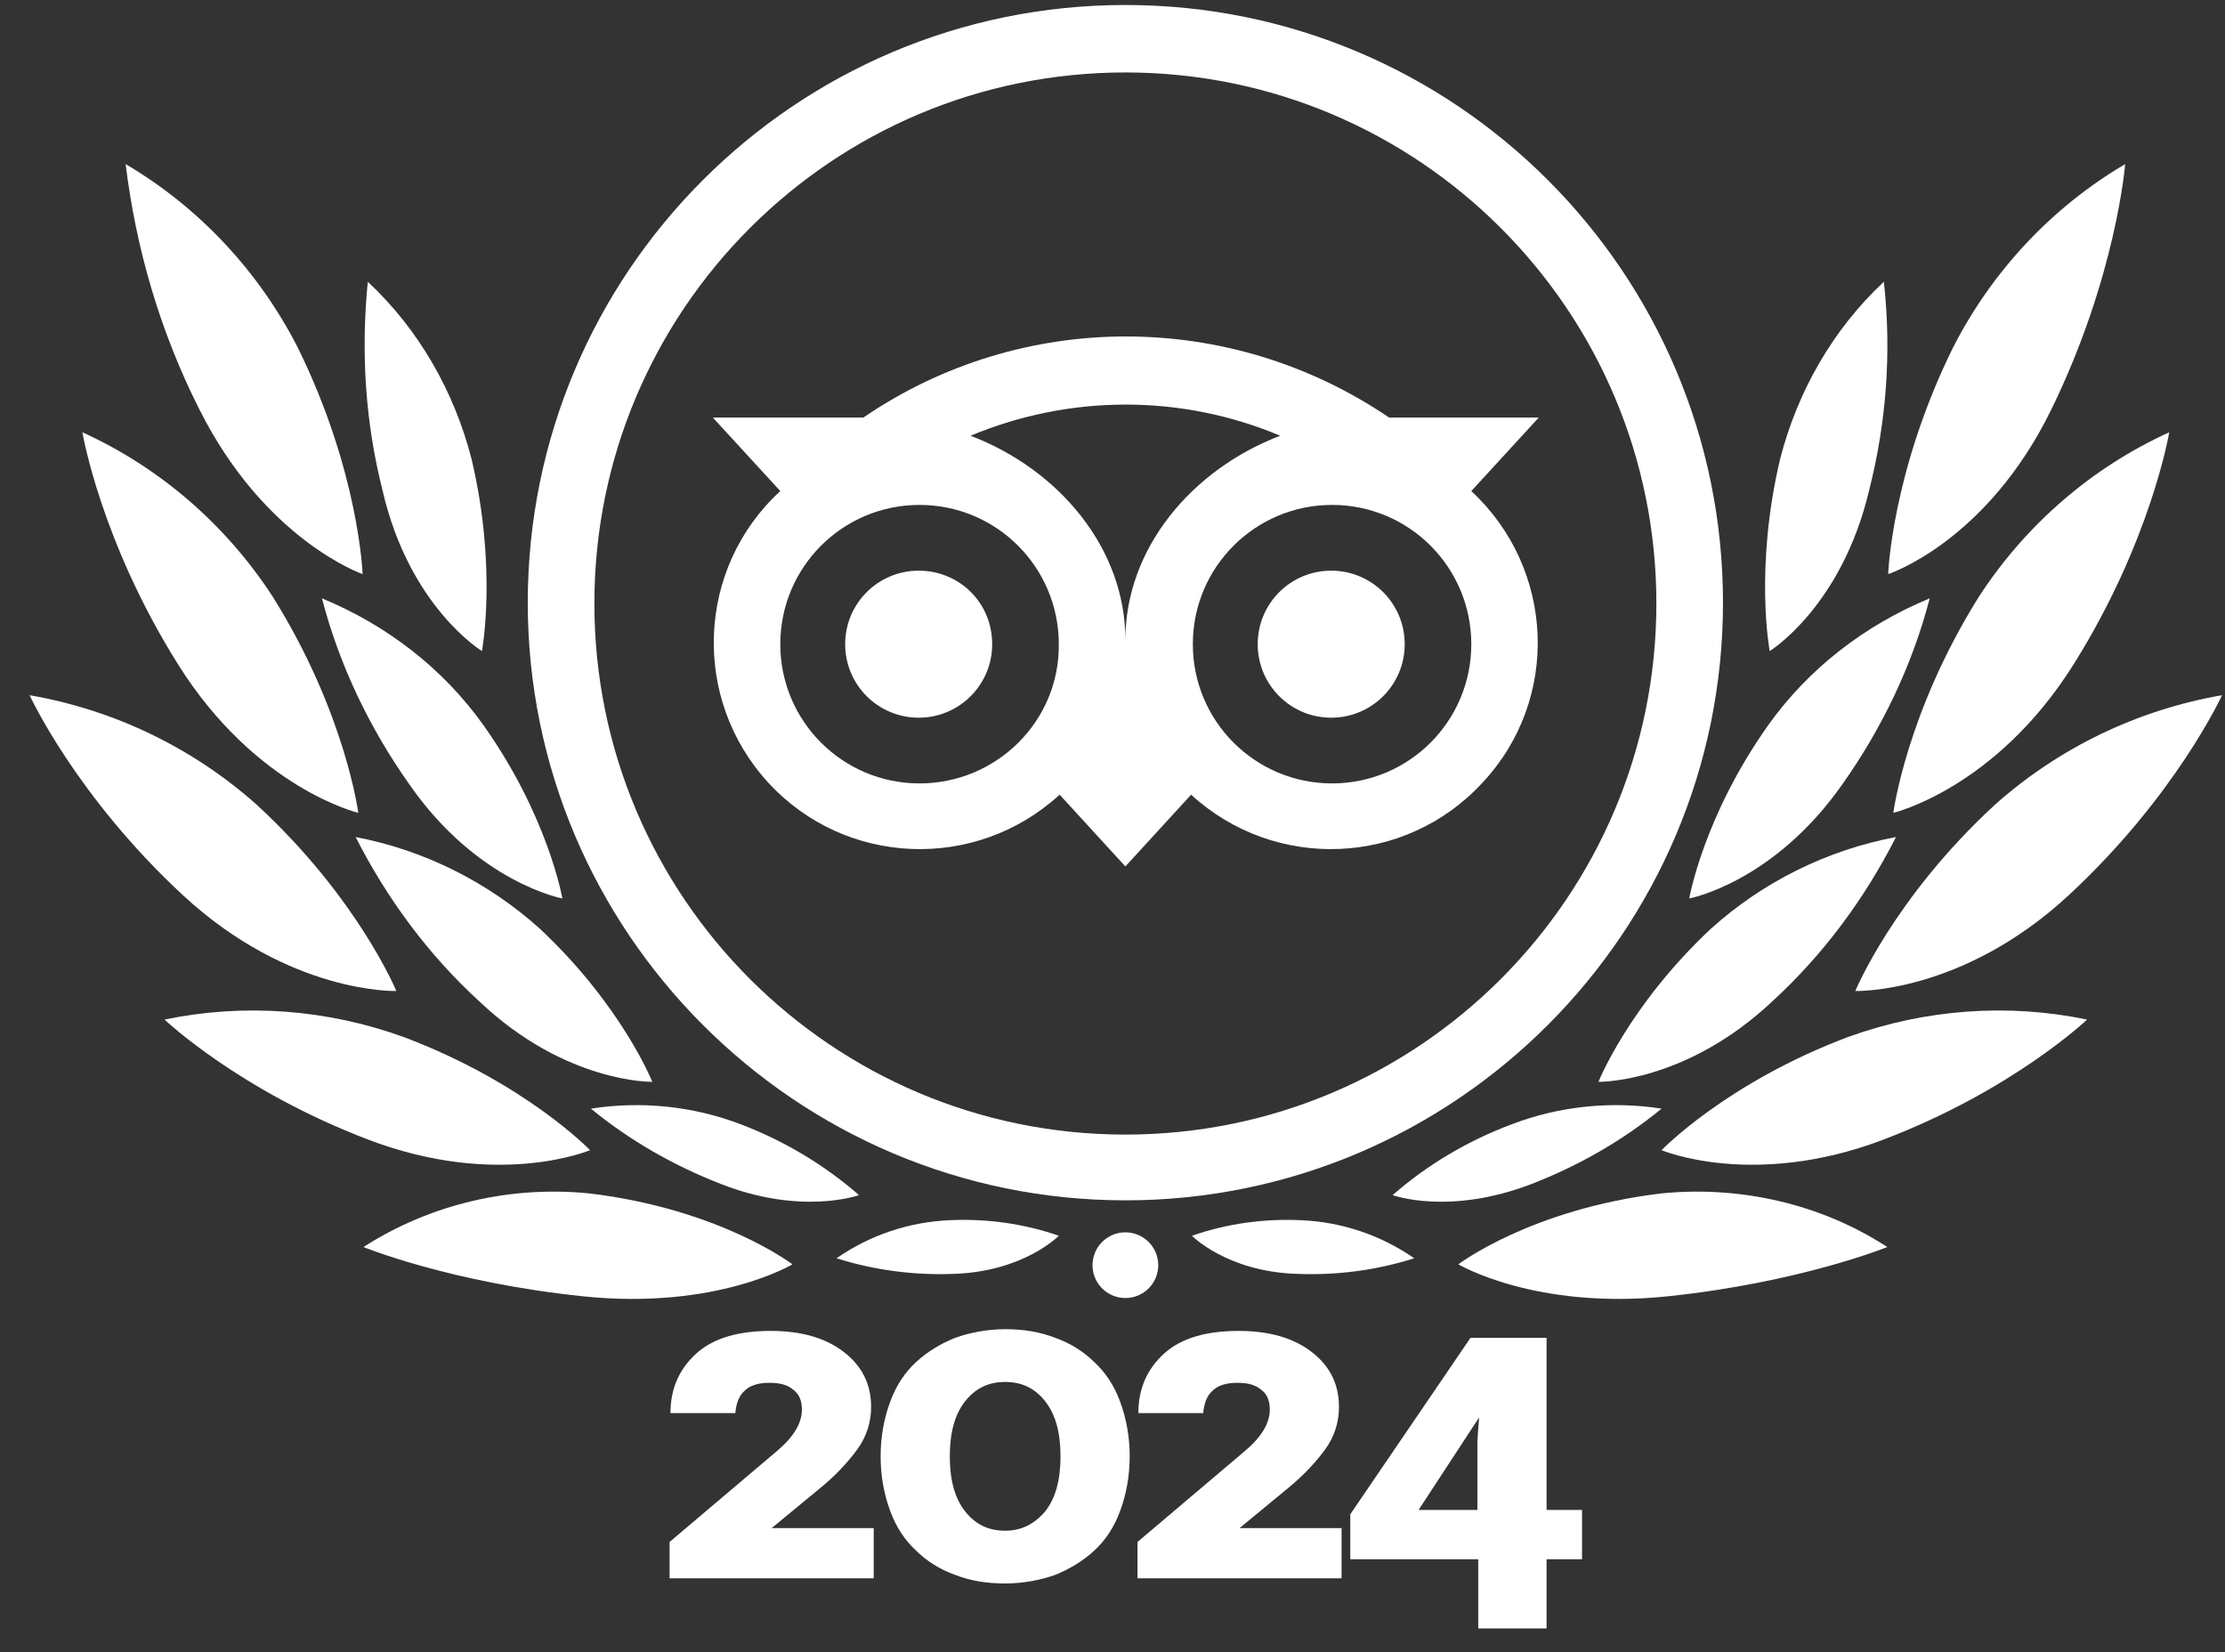
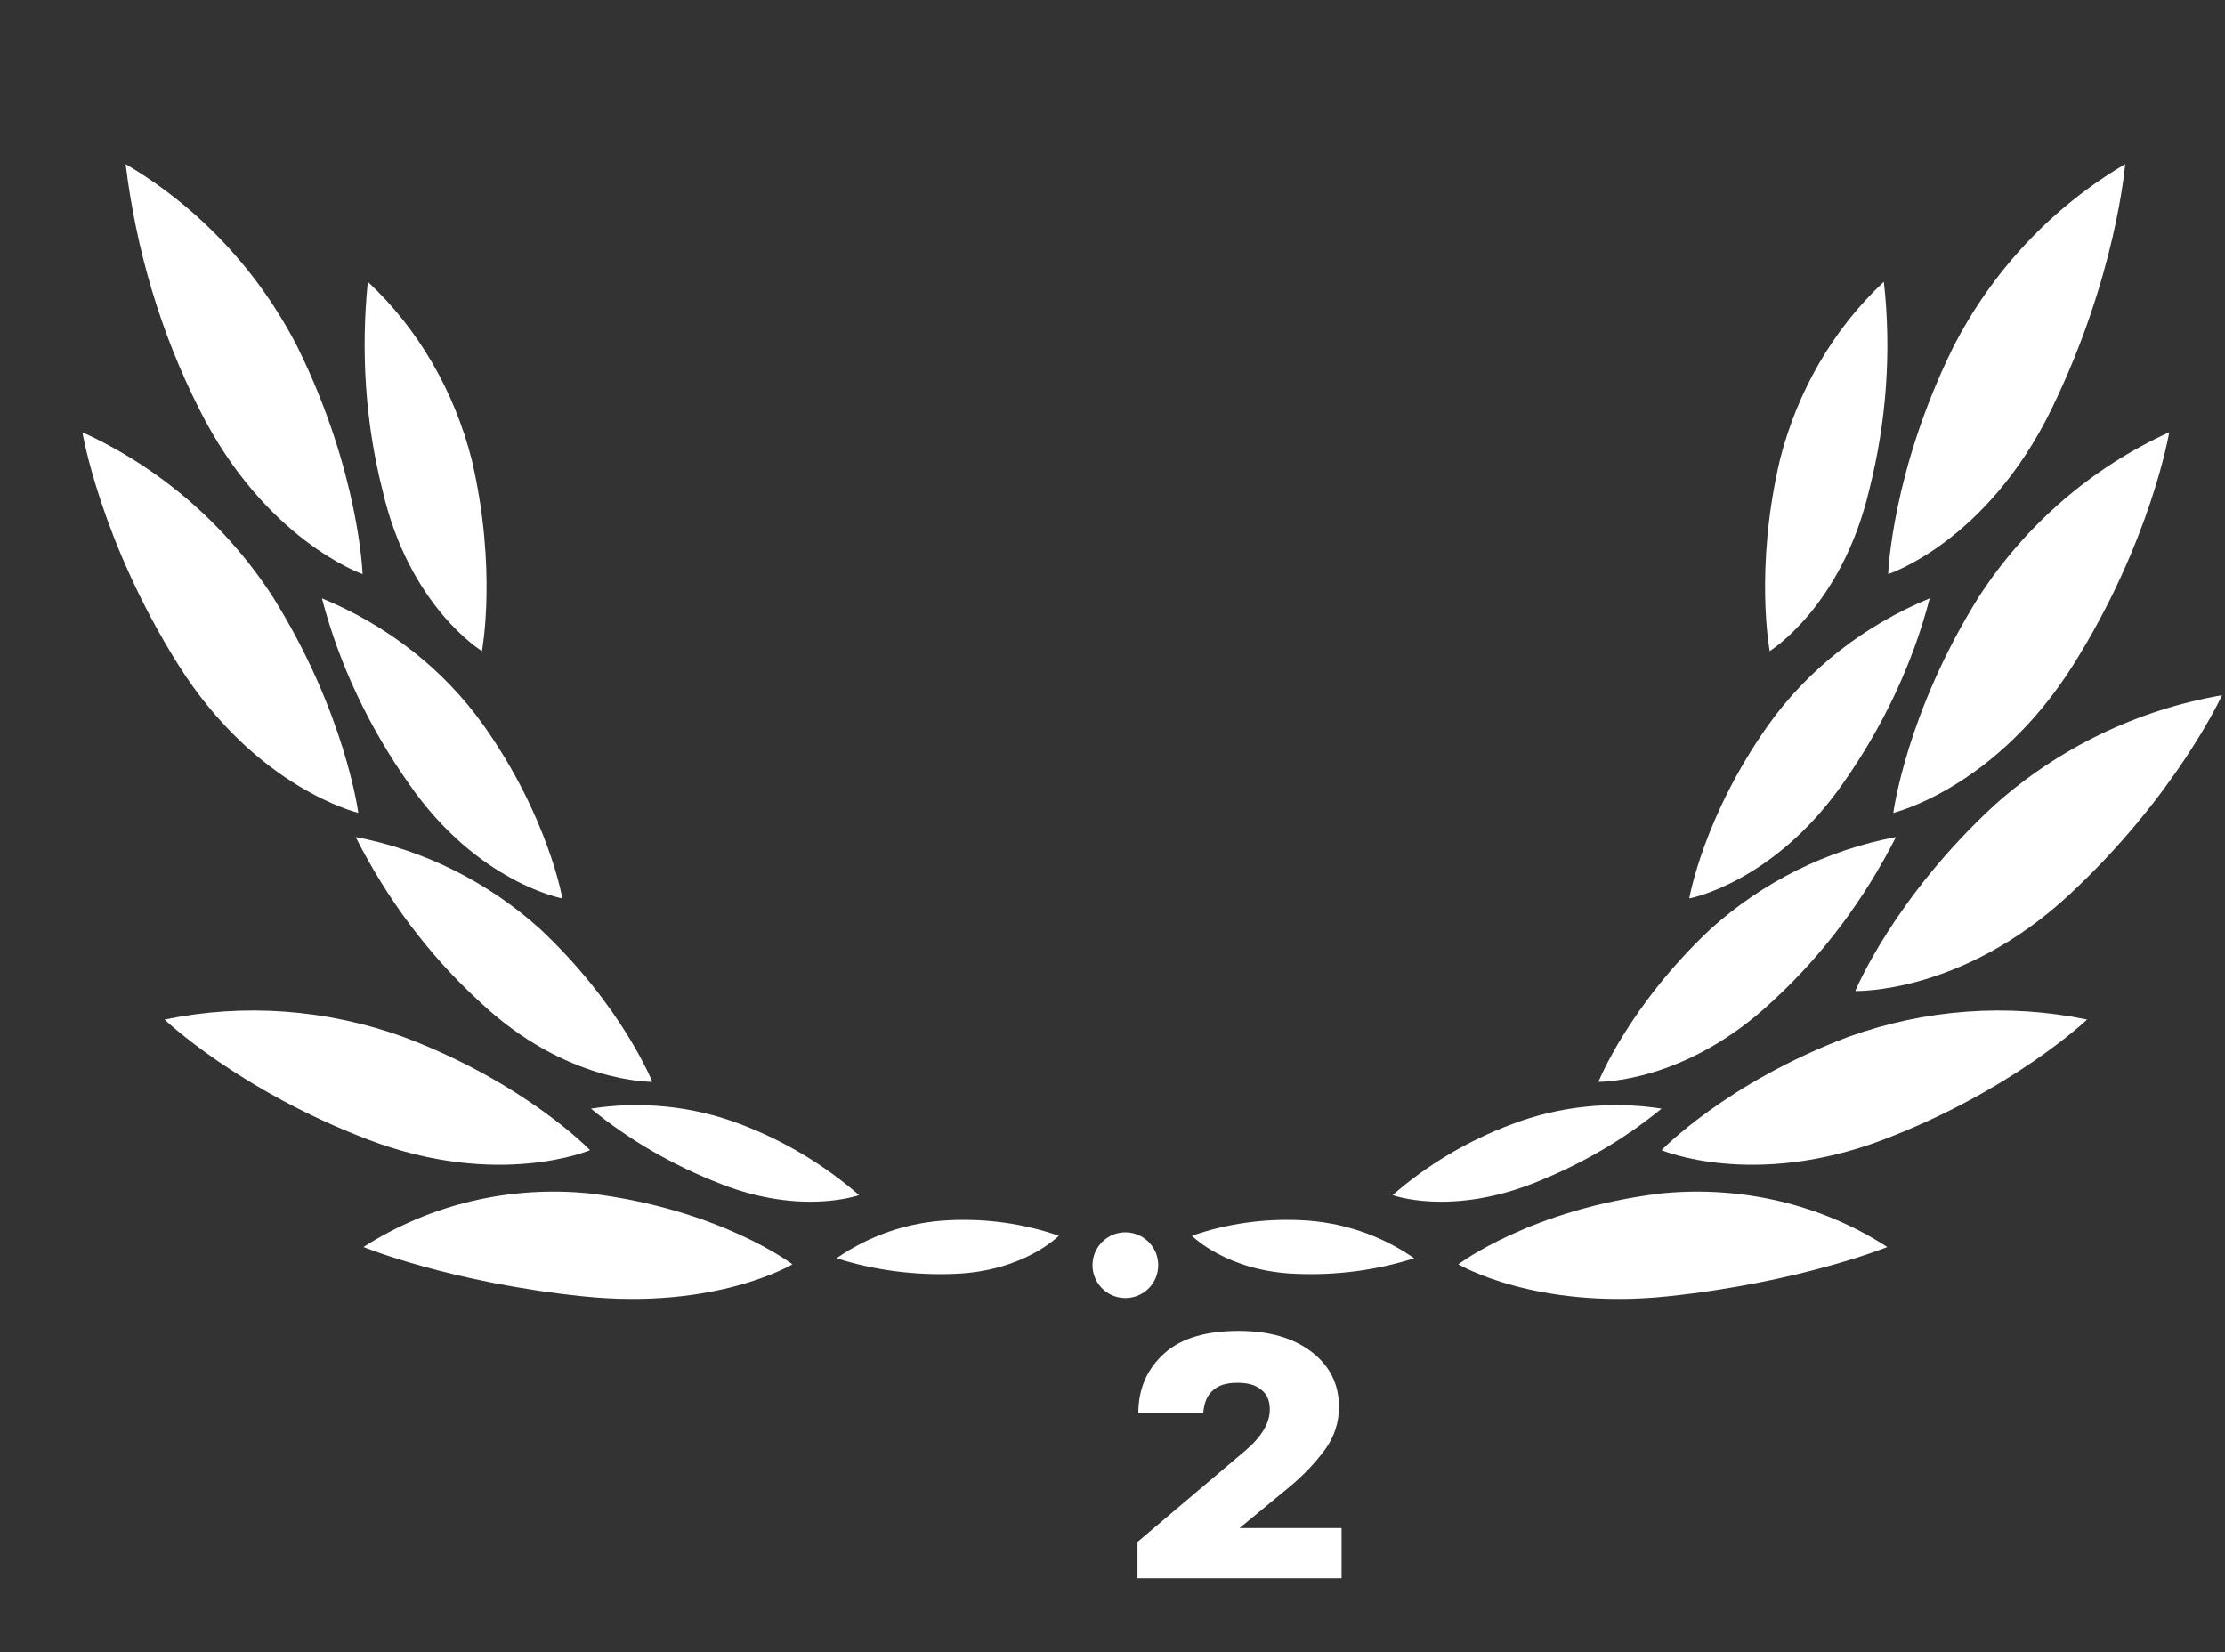
<svg xmlns="http://www.w3.org/2000/svg" width="66" height="49" viewBox="0 0 66 49" fill="none">
  <rect x="0" y="0" width="66" height="49" fill="#333333" stroke="none" />
  <g id="Group 302">
-     <path id="Vector" d="M33.382 0.148C23.582 0.148 15.655 8.101 15.655 17.875C15.655 27.649 23.608 35.602 33.382 35.602C43.156 35.602 51.109 27.649 51.109 17.875C51.109 8.101 43.182 0.148 33.382 0.148ZM33.382 33.652C24.685 33.652 17.631 26.597 17.631 17.9C17.631 9.204 24.685 2.149 33.382 2.149C42.079 2.149 49.133 9.204 49.133 17.9C49.133 26.597 42.079 33.652 33.382 33.652ZM29.431 19.106C29.431 20.312 28.456 21.287 27.251 21.287C26.045 21.287 25.07 20.312 25.07 19.106C25.07 17.9 26.045 16.926 27.251 16.926C28.456 16.926 29.431 17.875 29.431 19.106C29.431 19.081 29.431 19.081 29.431 19.106ZM41.668 19.106C41.668 20.312 40.693 21.287 39.487 21.287C38.282 21.287 37.307 20.312 37.307 19.106C37.307 17.9 38.282 16.926 39.487 16.926C40.693 16.926 41.668 17.9 41.668 19.106C41.668 19.081 41.668 19.081 41.668 19.106ZM43.643 14.565L45.644 12.385H41.206C36.486 9.178 30.303 9.178 25.609 12.385H21.145L23.146 14.565C20.658 16.849 20.504 20.722 22.787 23.211C25.07 25.699 28.944 25.853 31.432 23.57L33.382 25.699L35.332 23.57C37.82 25.853 41.694 25.699 43.977 23.211C46.286 20.748 46.132 16.874 43.643 14.565ZM27.276 23.236C24.993 23.236 23.146 21.389 23.146 19.106C23.146 16.823 24.993 14.976 27.276 14.976C29.56 14.976 31.407 16.823 31.407 19.106C31.432 21.389 29.56 23.236 27.276 23.236ZM33.382 18.978C33.382 16.259 31.407 13.924 28.79 12.924C31.74 11.692 35.05 11.692 37.974 12.924C35.357 13.924 33.382 16.259 33.382 18.978ZM39.513 23.236C37.23 23.236 35.383 21.389 35.383 19.106C35.383 16.823 37.23 14.976 39.513 14.976C41.796 14.976 43.643 16.823 43.643 19.106C43.643 21.389 41.796 23.236 39.513 23.236Z" fill="white" />
    <path id="Vector_2" d="M23.506 37.5C23.506 37.5 21.351 35.858 17.477 35.396C15.142 35.165 12.782 35.704 10.781 36.987C10.781 36.987 13.347 38.039 17.297 38.449C21.248 38.859 23.506 37.5 23.506 37.5Z" fill="white" />
    <path id="Vector_3" d="M17.503 34.114C17.503 34.114 15.578 32.113 11.961 30.753C9.678 29.932 7.241 29.752 4.881 30.24C4.881 30.24 7.087 32.343 10.935 33.806C14.783 35.268 17.503 34.114 17.503 34.114Z" fill="white" />
-     <path id="Vector_4" d="M11.756 29.393C11.756 29.393 10.627 26.648 7.626 23.878C5.727 22.184 3.393 21.056 0.879 20.62C0.879 20.62 2.239 23.596 5.42 26.546C8.601 29.496 11.756 29.393 11.756 29.393Z" fill="white" />
    <path id="Vector_5" d="M10.628 24.109C10.628 24.109 10.243 21.133 8.088 17.695C6.703 15.566 4.753 13.873 2.444 12.821C2.444 12.821 2.983 16.053 5.292 19.722C7.601 23.39 10.628 24.109 10.628 24.109Z" fill="white" />
    <path id="Vector_6" d="M10.756 17.028C10.756 17.028 10.653 14.001 8.832 10.307C7.677 8.049 5.907 6.151 3.727 4.868C4.034 7.382 4.753 9.845 5.907 12.128C7.857 16.028 10.756 17.028 10.756 17.028Z" fill="white" />
    <path id="Vector_7" d="M19.349 32.087C19.349 32.087 18.451 29.829 16.014 27.546C14.475 26.161 12.576 25.212 10.55 24.827C11.473 26.648 12.705 28.316 14.218 29.701C16.784 32.138 19.349 32.087 19.349 32.087Z" fill="white" />
    <path id="Vector_8" d="M25.481 35.447C24.455 34.55 23.249 33.831 21.966 33.344C20.555 32.805 19.016 32.651 17.528 32.882C18.683 33.831 19.991 34.575 21.376 35.114C23.788 36.063 25.481 35.447 25.481 35.447Z" fill="white" />
    <path id="Vector_9" d="M31.407 36.653C30.38 36.294 29.277 36.14 28.174 36.191C26.968 36.243 25.814 36.628 24.814 37.32C25.942 37.679 27.148 37.833 28.328 37.782C30.38 37.705 31.407 36.653 31.407 36.653Z" fill="white" />
    <path id="Vector_10" d="M16.681 26.648C16.681 26.648 16.271 24.237 14.347 21.517C13.141 19.824 11.474 18.542 9.55 17.747C10.063 19.722 10.961 21.595 12.141 23.262C14.168 26.186 16.681 26.648 16.681 26.648Z" fill="white" />
    <path id="Vector_11" d="M14.296 19.311C14.296 19.311 14.758 16.874 13.988 13.616C13.475 11.615 12.423 9.768 10.91 8.357C10.704 10.435 10.833 12.513 11.346 14.54C12.141 18.003 14.296 19.311 14.296 19.311Z" fill="white" />
    <path id="Vector_12" d="M43.259 37.5C43.259 37.5 45.414 35.858 49.287 35.396C51.622 35.165 54.008 35.704 55.983 36.987C55.983 36.987 53.392 38.039 49.467 38.449C45.542 38.859 43.259 37.5 43.259 37.5Z" fill="white" />
    <path id="Vector_13" d="M49.287 34.114C49.287 34.114 51.211 32.113 54.828 30.753C57.111 29.932 59.549 29.752 61.909 30.24C61.909 30.24 59.703 32.343 55.855 33.806C52.006 35.268 49.287 34.114 49.287 34.114Z" fill="white" />
    <path id="Vector_14" d="M55.034 29.393C55.034 29.393 56.163 26.648 59.164 23.878C61.063 22.184 63.397 21.056 65.911 20.62C65.911 20.62 64.552 23.596 61.371 26.546C58.19 29.496 55.034 29.393 55.034 29.393Z" fill="white" />
    <path id="Vector_15" d="M56.162 24.109C56.162 24.109 56.547 21.133 58.702 17.695C60.087 15.566 62.037 13.873 64.346 12.821C64.346 12.821 63.807 16.053 61.498 19.722C59.189 23.39 56.162 24.109 56.162 24.109Z" fill="white" />
    <path id="Vector_16" d="M56.009 17.028C56.009 17.028 56.111 14.001 57.933 10.307C59.087 8.049 60.857 6.151 63.038 4.868C63.038 4.868 62.781 8.178 60.857 12.128C58.933 16.079 56.009 17.028 56.009 17.028Z" fill="white" />
    <path id="Vector_17" d="M47.415 32.087C47.415 32.087 48.313 29.829 50.75 27.546C52.289 26.161 54.188 25.212 56.24 24.827C55.316 26.648 54.085 28.316 52.571 29.701C49.98 32.138 47.415 32.087 47.415 32.087Z" fill="white" />
    <path id="Vector_18" d="M41.309 35.447C42.335 34.55 43.541 33.831 44.849 33.344C46.26 32.805 47.799 32.651 49.287 32.882C48.133 33.831 46.824 34.575 45.439 35.114C42.976 36.063 41.309 35.447 41.309 35.447Z" fill="white" />
    <path id="Vector_19" d="M35.357 36.653C36.384 36.294 37.487 36.14 38.59 36.191C39.795 36.243 40.95 36.628 41.95 37.32C40.822 37.679 39.642 37.833 38.436 37.782C36.384 37.705 35.357 36.653 35.357 36.653Z" fill="white" />
    <path id="Vector_20" d="M50.109 26.648C50.109 26.648 50.52 24.237 52.444 21.517C53.65 19.824 55.317 18.542 57.241 17.747C56.728 19.722 55.83 21.595 54.65 23.262C52.598 26.186 50.109 26.648 50.109 26.648Z" fill="white" />
    <path id="Vector_21" d="M52.495 19.311C52.495 19.311 52.033 16.874 52.803 13.616C53.316 11.615 54.367 9.768 55.881 8.357C56.112 10.435 55.958 12.513 55.445 14.54C54.624 18.003 52.495 19.311 52.495 19.311Z" fill="white" />
    <path id="Vector_22" d="M33.382 38.5C33.92 38.5 34.357 38.064 34.357 37.526C34.357 36.987 33.92 36.551 33.382 36.551C32.844 36.551 32.407 36.987 32.407 37.526C32.407 38.064 32.844 38.5 33.382 38.5Z" fill="white" />
    <g id="Group">
-       <path id="Vector_23" d="M25.891 46.812H19.862V45.735L23.043 43.041C23.531 42.631 23.787 42.22 23.787 41.81C23.787 41.553 23.71 41.348 23.531 41.22C23.351 41.066 23.12 41.014 22.812 41.014C22.505 41.014 22.248 41.091 22.094 41.245C21.915 41.399 21.838 41.63 21.812 41.912H19.888C19.888 41.194 20.145 40.604 20.658 40.142C21.171 39.681 21.915 39.475 22.864 39.475C23.762 39.475 24.48 39.68 25.019 40.091C25.557 40.501 25.84 41.04 25.84 41.733C25.84 42.169 25.711 42.605 25.429 42.99C25.147 43.375 24.788 43.759 24.352 44.118L22.889 45.324H25.917V46.812H25.891Z" fill="white" />
-       <path id="Vector_24" d="M31.304 46.71C30.868 46.864 30.355 46.966 29.816 46.966C29.277 46.966 28.79 46.889 28.328 46.71C27.892 46.556 27.482 46.299 27.174 45.991C26.84 45.683 26.584 45.299 26.404 44.811C26.225 44.324 26.122 43.785 26.122 43.195C26.122 42.605 26.225 42.066 26.404 41.579C26.584 41.091 26.84 40.707 27.174 40.399C27.507 40.091 27.892 39.86 28.328 39.681C28.764 39.527 29.277 39.424 29.816 39.424C30.355 39.424 30.842 39.501 31.304 39.681C31.74 39.834 32.151 40.091 32.459 40.399C32.792 40.707 33.049 41.091 33.228 41.579C33.408 42.066 33.51 42.605 33.51 43.195C33.51 43.785 33.408 44.324 33.228 44.811C33.049 45.299 32.792 45.683 32.459 45.991C32.125 46.299 31.74 46.53 31.304 46.71ZM28.636 44.837C28.944 45.222 29.329 45.401 29.816 45.401C30.278 45.401 30.663 45.222 30.996 44.837C31.304 44.452 31.458 43.913 31.458 43.195C31.458 42.477 31.304 41.938 30.996 41.553C30.688 41.168 30.304 40.989 29.816 40.989C29.329 40.989 28.944 41.168 28.636 41.553C28.328 41.938 28.174 42.477 28.174 43.195C28.174 43.913 28.328 44.452 28.636 44.837Z" fill="white" />
      <path id="Vector_25" d="M39.77 46.812H33.741V45.735L36.922 43.041C37.41 42.631 37.666 42.22 37.666 41.81C37.666 41.553 37.589 41.348 37.41 41.22C37.23 41.066 36.999 41.014 36.691 41.014C36.383 41.014 36.127 41.091 35.973 41.245C35.794 41.399 35.717 41.63 35.691 41.912H33.767C33.767 41.194 34.023 40.604 34.536 40.142C35.05 39.681 35.794 39.475 36.743 39.475C37.641 39.475 38.359 39.68 38.898 40.091C39.436 40.501 39.718 41.04 39.718 41.733C39.718 42.169 39.59 42.605 39.308 42.99C39.026 43.375 38.667 43.759 38.231 44.118L36.768 45.324H39.795V46.812H39.77Z" fill="white" />
-       <path id="Vector_26" d="M45.876 48.3H43.849V46.248H40.053V44.914L43.619 39.68H45.876V44.785H46.928V46.248H45.876V48.3ZM43.875 42.041L42.079 44.785H43.824V42.861C43.824 42.656 43.849 42.374 43.875 42.041Z" fill="white" />
    </g>
  </g>
</svg>